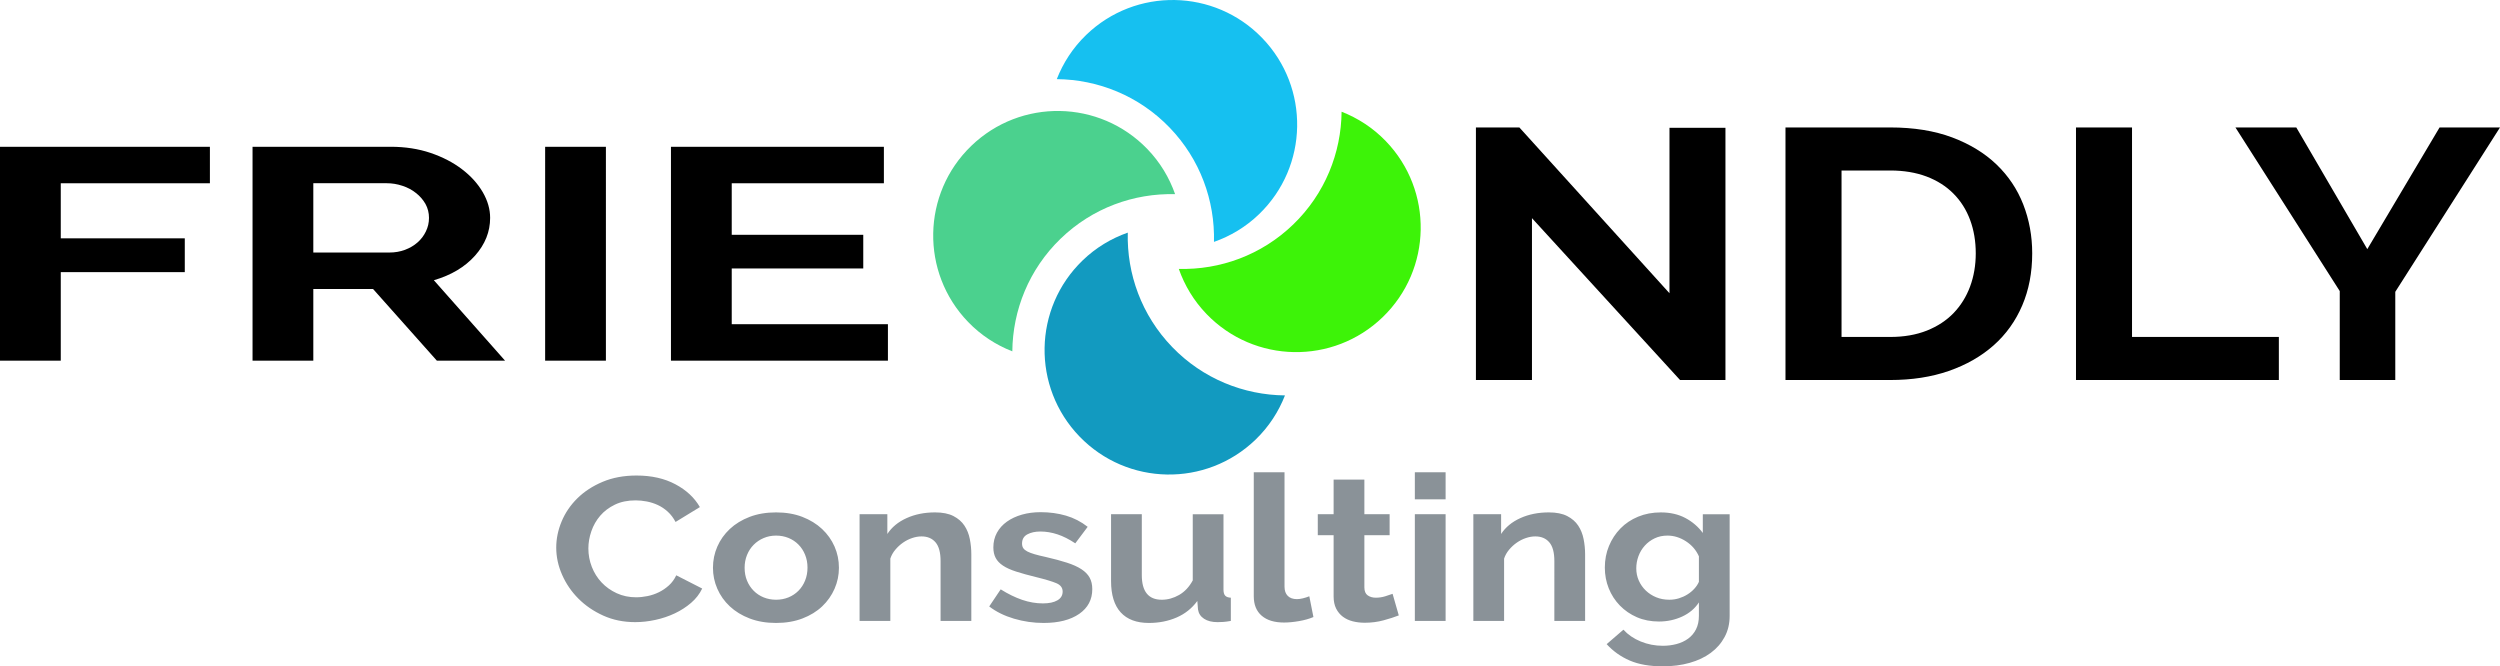
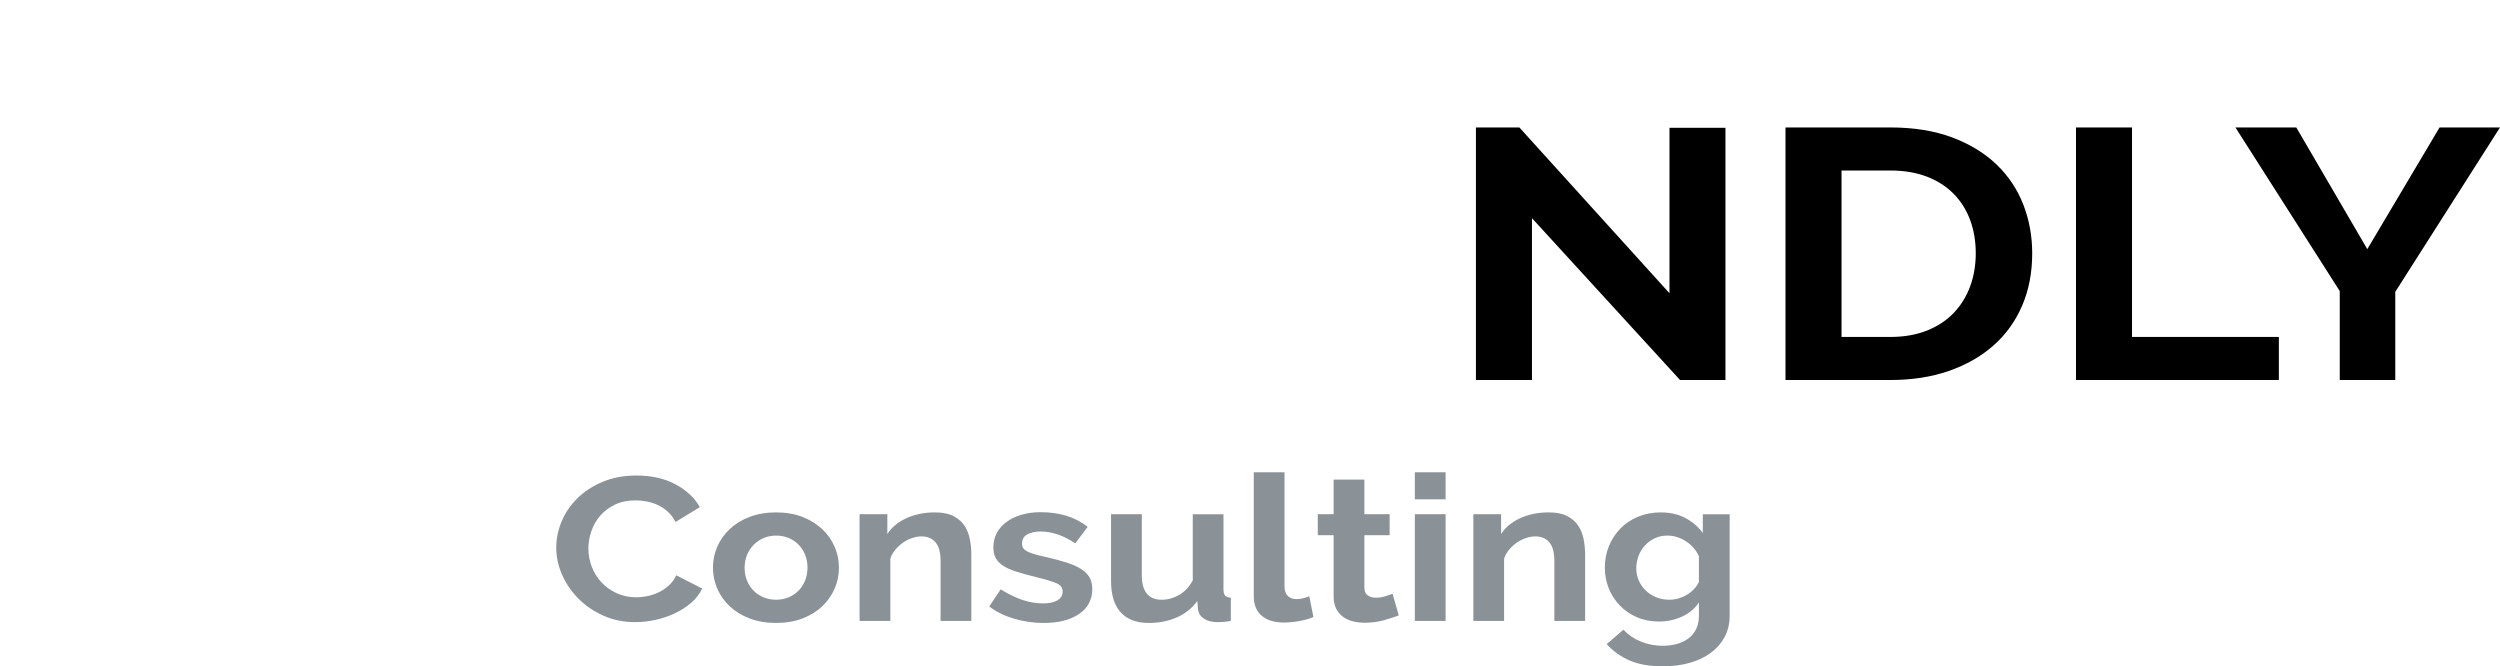
<svg xmlns="http://www.w3.org/2000/svg" version="1.1" id="Ebene_1" x="0px" y="0px" width="360px" height="95.947px" viewBox="0 0 360 95.947" enable-background="new 0 0 360 95.947" xml:space="preserve">
  <g>
    <g>
      <g>
-         <path fill="#4BD18E" d="M152.743,34.357c4.583-4.426,10.554-6.547,16.472-6.398c-0.829-2.358-2.149-4.585-4.002-6.504     c-6.881-7.125-18.234-7.321-25.356-0.443c-7.125,6.879-7.324,18.232-0.445,25.356c1.853,1.919,4.032,3.315,6.362,4.227     C145.832,44.676,148.157,38.783,152.743,34.357z" />
-         <path fill="#129AC0" d="M168.796,49.972c-4.426-4.583-6.547-10.555-6.396-16.474c-2.36,0.831-4.587,2.151-6.505,4.004     c-7.126,6.879-7.323,18.232-0.444,25.356c6.881,7.124,18.232,7.323,25.356,0.442c1.92-1.853,3.315-4.029,4.229-6.361     C179.115,56.882,173.222,54.555,168.796,49.972z" />
-         <path fill="#3DF308" d="M199.55,20.316c-1.853-1.919-4.032-3.316-6.361-4.229c-0.057,5.921-2.385,11.813-6.968,16.24     c-4.585,4.426-10.554,6.547-16.474,6.396c0.829,2.36,2.151,4.587,4.004,6.507c6.879,7.124,18.232,7.321,25.356,0.442     S206.429,27.44,199.55,20.316z" />
-         <path fill="#16C0F0" d="M168.416,18.362c4.426,4.583,6.544,10.554,6.396,16.471c2.36-0.827,4.585-2.148,6.504-4.001     c7.125-6.879,7.323-18.232,0.443-25.356c-6.879-7.124-18.232-7.323-25.356-0.442c-1.919,1.853-3.316,4.032-4.227,6.362     C158.094,11.451,163.987,13.779,168.416,18.362z" />
-       </g>
+         </g>
      <path fill="#8A9298" d="M240.382,86.361c0.484,0,0.947-0.069,1.388-0.206s0.848-0.321,1.222-0.557    c0.374-0.233,0.706-0.507,0.991-0.821c0.286-0.312,0.508-0.644,0.66-0.996v-3.665c-0.396-0.899-1.018-1.622-1.865-2.169    c-0.849-0.548-1.736-0.821-2.661-0.821c-0.683,0-1.298,0.131-1.85,0.396c-0.551,0.264-1.023,0.615-1.42,1.055    c-0.396,0.44-0.7,0.943-0.909,1.511c-0.209,0.565-0.314,1.152-0.314,1.758c0,0.626,0.121,1.212,0.364,1.759    c0.241,0.547,0.578,1.026,1.008,1.437c0.429,0.41,0.93,0.734,1.503,0.968C239.07,86.244,239.697,86.361,240.382,86.361z     M238.895,89.499c-1.167,0-2.225-0.205-3.173-0.615c-0.947-0.41-1.767-0.974-2.46-1.686c-0.694-0.715-1.229-1.542-1.604-2.479    s-0.562-1.936-0.562-2.989c0-1.114,0.199-2.15,0.596-3.108s0.945-1.799,1.651-2.521c0.704-0.724,1.554-1.289,2.543-1.699    c0.992-0.411,2.083-0.616,3.271-0.616c1.344,0,2.523,0.268,3.535,0.805c1.014,0.539,1.851,1.258,2.513,2.155v-2.696h3.865v14.631    c0,1.133-0.241,2.148-0.727,3.048c-0.484,0.899-1.15,1.662-2,2.288c-0.847,0.625-1.86,1.104-3.04,1.436    c-1.177,0.332-2.46,0.497-3.849,0.497c-1.896,0-3.486-0.277-4.774-0.835c-1.289-0.557-2.396-1.344-3.321-2.359l2.412-2.083    c0.662,0.725,1.493,1.292,2.495,1.702c1.002,0.411,2.065,0.616,3.188,0.616c0.682,0,1.338-0.085,1.966-0.25    c0.628-0.167,1.185-0.426,1.67-0.776c0.482-0.352,0.863-0.803,1.139-1.35c0.275-0.548,0.412-1.191,0.412-1.934v-1.936    c-0.571,0.879-1.376,1.56-2.41,2.038C241.196,89.26,240.084,89.499,238.895,89.499z M228.256,79.824v9.587h-4.429V80.79    c0-1.231-0.241-2.131-0.726-2.696c-0.485-0.567-1.157-0.851-2.017-0.851c-0.44,0-0.891,0.078-1.354,0.235    c-0.463,0.154-0.899,0.376-1.306,0.659c-0.408,0.282-0.776,0.62-1.106,1.011c-0.33,0.392-0.573,0.82-0.729,1.291v8.972h-4.427    V74.048h3.998v2.843c0.638-0.976,1.563-1.738,2.774-2.285c1.213-0.548,2.577-0.821,4.099-0.821c1.078,0,1.959,0.175,2.644,0.527    c0.682,0.352,1.211,0.811,1.585,1.378s0.634,1.211,0.776,1.936C228.184,78.348,228.256,79.08,228.256,79.824z M208.167,71.907    h-4.429v-3.899h4.429V71.907z M208.167,89.411h-4.429V74.048h4.429V89.411z M200.533,85.51l0.892,3.108    c-0.594,0.235-1.319,0.471-2.179,0.704c-0.859,0.235-1.763,0.353-2.71,0.353c-0.618,0-1.195-0.068-1.734-0.205    c-0.541-0.138-1.014-0.356-1.423-0.66c-0.406-0.302-0.732-0.694-0.974-1.173c-0.241-0.479-0.364-1.061-0.364-1.745v-8.824h-2.279    v-3.02h2.279v-4.983h4.429v4.983h3.636v3.02h-3.636v7.505c0,0.547,0.159,0.934,0.479,1.159c0.32,0.225,0.71,0.336,1.173,0.336    s0.916-0.068,1.354-0.205C199.916,85.725,200.271,85.608,200.533,85.51z M180.543,85.862V68.008h4.428v16.476    c0,0.567,0.154,1.008,0.463,1.32c0.308,0.313,0.748,0.471,1.321,0.471c0.264,0,0.556-0.04,0.875-0.119    c0.32-0.078,0.622-0.175,0.91-0.293l0.593,2.991c-0.593,0.254-1.287,0.449-2.08,0.586c-0.795,0.137-1.509,0.205-2.148,0.205    c-1.389,0-2.461-0.326-3.222-0.982C180.923,88.009,180.543,87.075,180.543,85.862z M165.444,89.705    c-1.785,0-3.139-0.51-4.064-1.525c-0.926-1.016-1.388-2.523-1.388-4.517v-9.615h4.428v8.766c0,2.364,0.958,3.548,2.875,3.548    c0.859,0,1.69-0.229,2.495-0.688c0.803-0.461,1.458-1.159,1.966-2.097v-9.528h4.426v10.847c0,0.41,0.082,0.704,0.249,0.881    c0.165,0.175,0.435,0.273,0.809,0.292v3.344c-0.441,0.078-0.809,0.127-1.106,0.146c-0.298,0.019-0.567,0.028-0.811,0.028    c-0.792,0-1.437-0.161-1.932-0.482c-0.497-0.322-0.789-0.767-0.877-1.334l-0.099-1.231c-0.771,1.054-1.762,1.847-2.974,2.374    C168.23,89.439,166.898,89.705,165.444,89.705z M150.278,89.705c-1.455,0-2.875-0.206-4.263-0.616    c-1.386-0.41-2.577-0.998-3.567-1.761l1.652-2.462c1.056,0.664,2.086,1.167,3.088,1.511c1.004,0.342,2,0.513,2.992,0.513    c0.881,0,1.576-0.146,2.081-0.44c0.507-0.294,0.76-0.714,0.76-1.262c0-0.547-0.297-0.947-0.891-1.201    c-0.596-0.255-1.565-0.547-2.909-0.879c-1.123-0.273-2.08-0.539-2.873-0.793c-0.792-0.253-1.433-0.541-1.917-0.864    c-0.485-0.322-0.837-0.694-1.056-1.113c-0.221-0.42-0.332-0.923-0.332-1.511c0-0.782,0.171-1.484,0.513-2.11    c0.342-0.626,0.821-1.159,1.437-1.598c0.618-0.44,1.338-0.776,2.165-1.012c0.827-0.235,1.725-0.353,2.692-0.353    c1.299,0,2.517,0.167,3.651,0.499s2.175,0.869,3.123,1.611l-1.785,2.377c-0.881-0.588-1.734-1.019-2.559-1.292    c-0.827-0.273-1.648-0.41-2.462-0.41c-0.749,0-1.376,0.137-1.883,0.41s-0.761,0.714-0.761,1.319c0,0.274,0.061,0.499,0.183,0.675    c0.121,0.177,0.314,0.331,0.578,0.471c0.264,0.137,0.612,0.268,1.04,0.394c0.431,0.127,0.964,0.26,1.604,0.396    c1.189,0.273,2.207,0.548,3.056,0.821c0.847,0.273,1.541,0.585,2.083,0.938c0.539,0.352,0.936,0.759,1.189,1.217    c0.253,0.459,0.38,1.013,0.38,1.656c0,1.507-0.628,2.693-1.883,3.563C154.143,89.269,152.437,89.705,150.278,89.705z     M139.87,79.824v9.587h-4.428V80.79c0-1.231-0.241-2.131-0.726-2.696c-0.485-0.567-1.157-0.851-2.016-0.851    c-0.44,0-0.891,0.078-1.354,0.235c-0.462,0.154-0.897,0.376-1.306,0.659c-0.408,0.282-0.776,0.62-1.106,1.011    c-0.33,0.392-0.573,0.82-0.727,1.291v8.972h-4.428V74.048h3.998v2.843c0.64-0.976,1.563-1.738,2.776-2.285    c1.211-0.548,2.577-0.821,4.096-0.821c1.079,0,1.959,0.175,2.644,0.527c0.682,0.352,1.211,0.811,1.585,1.378    c0.375,0.567,0.634,1.211,0.777,1.936C139.798,78.348,139.87,79.08,139.87,79.824z M107.225,81.758    c0,0.684,0.117,1.306,0.348,1.863c0.229,0.555,0.549,1.04,0.958,1.45c0.406,0.41,0.885,0.729,1.437,0.953    c0.551,0.224,1.147,0.337,1.785,0.337c0.64,0,1.233-0.113,1.785-0.337c0.551-0.225,1.03-0.543,1.436-0.953    c0.409-0.41,0.729-0.899,0.958-1.467c0.231-0.565,0.348-1.191,0.348-1.875c0-0.666-0.117-1.281-0.348-1.847    c-0.229-0.567-0.549-1.057-0.958-1.467c-0.406-0.411-0.885-0.729-1.436-0.954c-0.551-0.223-1.145-0.336-1.785-0.336    c-0.638,0-1.233,0.117-1.785,0.353c-0.551,0.233-1.03,0.557-1.437,0.968c-0.408,0.41-0.729,0.899-0.958,1.465    C107.342,80.478,107.225,81.094,107.225,81.758z M111.752,89.705c-1.411,0-2.676-0.216-3.801-0.646    c-1.123-0.431-2.076-1.012-2.857-1.744c-0.783-0.732-1.382-1.579-1.8-2.537s-0.628-1.964-0.628-3.02    c0-1.074,0.209-2.091,0.628-3.048c0.418-0.958,1.018-1.803,1.8-2.537c0.781-0.732,1.734-1.314,2.857-1.745    c1.125-0.428,2.39-0.644,3.801-0.644c1.41,0,2.672,0.216,3.782,0.644c1.113,0.431,2.06,1.013,2.843,1.745    c0.781,0.734,1.382,1.579,1.801,2.537c0.418,0.957,0.628,1.974,0.628,3.048c0,1.056-0.209,2.062-0.628,3.02    s-1.014,1.805-1.785,2.537s-1.718,1.313-2.841,1.744C114.428,89.489,113.162,89.705,111.752,89.705z M80.098,78.856    c0-1.271,0.259-2.527,0.777-3.769c0.517-1.241,1.271-2.35,2.263-3.327c0.991-0.979,2.203-1.769,3.635-2.374    c1.432-0.606,3.061-0.91,4.89-0.91c2.159,0,4.025,0.421,5.6,1.262c1.575,0.839,2.748,1.934,3.519,3.283l-3.501,2.141    c-0.309-0.587-0.683-1.08-1.124-1.48c-0.44-0.4-0.914-0.718-1.42-0.953c-0.507-0.235-1.036-0.407-1.586-0.514    c-0.55-0.106-1.09-0.161-1.618-0.161c-1.146,0-2.143,0.206-2.991,0.616c-0.848,0.41-1.553,0.943-2.115,1.598    c-0.561,0.655-0.986,1.397-1.272,2.229c-0.286,0.829-0.43,1.656-0.43,2.477c0,0.92,0.166,1.803,0.496,2.654    c0.331,0.849,0.799,1.598,1.404,2.241c0.605,0.646,1.333,1.163,2.181,1.555c0.848,0.391,1.779,0.586,2.792,0.586    c0.529,0,1.079-0.059,1.652-0.175c0.573-0.119,1.118-0.304,1.635-0.558c0.518-0.254,0.997-0.581,1.438-0.981    c0.441-0.4,0.793-0.886,1.058-1.453l3.734,1.907c-0.374,0.781-0.909,1.471-1.603,2.066c-0.694,0.596-1.476,1.101-2.346,1.511    c-0.87,0.411-1.801,0.723-2.792,0.938c-0.991,0.216-1.961,0.322-2.907,0.322c-1.674,0-3.205-0.312-4.593-0.938    c-1.387-0.626-2.583-1.442-3.584-2.448c-1.003-1.006-1.784-2.151-2.346-3.431C80.379,81.49,80.098,80.185,80.098,78.856z" />
      <path d="M321.902,18.352h8.764l10.225,17.524l10.408-17.524H360l-15.079,23.67v12.699h-7.997V41.916L321.902,18.352z     M328.155,54.722h-29.213v-36.37h8.069v30.168h21.144V54.722z M284.509,36.483c0-1.742-0.271-3.348-0.814-4.813    c-0.546-1.467-1.344-2.73-2.398-3.789c-1.048-1.06-2.342-1.883-3.883-2.466c-1.533-0.576-3.275-0.863-5.223-0.863h-7.01v23.968    h7.01c1.981,0,3.741-0.306,5.283-0.917c1.541-0.618,2.828-1.465,3.858-2.539c1.03-1.075,1.816-2.344,2.362-3.811    C284.237,39.781,284.509,38.191,284.509,36.483z M272.19,54.722h-15.08v-36.37h15.08c3.384,0,6.354,0.477,8.91,1.431    c2.547,0.959,4.678,2.257,6.39,3.895c1.713,1.644,2.998,3.563,3.859,5.762c0.859,2.205,1.289,4.553,1.289,7.043    c0,2.769-0.479,5.269-1.437,7.502c-0.957,2.241-2.327,4.155-4.114,5.742c-1.792,1.586-3.947,2.817-6.462,3.692    C278.119,54.289,275.307,54.722,272.19,54.722z M241.927,54.722l-21.324-23.308v23.308h-8.07v-36.37h6.256l21.617,23.874V18.404    h8.059v36.317H241.927z" />
-       <path d="M105.37,46.688h22.491v5.251H96.618V21.135h30.662v5.251h-21.91v7.422h18.94v4.853h-18.94V46.688z M87.25,51.939h-8.75    V21.135h8.75V51.939z M45.117,26.386v9.979h10.956c0.801,0,1.548-0.129,2.243-0.388c0.704-0.266,1.307-0.622,1.809-1.066    c0.51-0.447,0.911-0.974,1.201-1.582c0.299-0.609,0.449-1.259,0.449-1.954c0-0.722-0.167-1.388-0.501-1.998    c-0.344-0.607-0.801-1.135-1.373-1.582c-0.563-0.453-1.214-0.799-1.954-1.04c-0.739-0.246-1.492-0.37-2.257-0.37H45.117z     M45.117,51.939h-8.751V21.135h19.892c2.076,0,3.991,0.295,5.741,0.885c1.751,0.597,3.26,1.38,4.528,2.35    c1.267,0.964,2.262,2.063,2.983,3.292c0.713,1.229,1.069,2.467,1.069,3.714c0,1.996-0.727,3.809-2.178,5.442    c-1.46,1.634-3.436,2.811-5.926,3.535l10.256,11.587h-9.82l-9.188-10.322h-8.606V51.939z M8.751,51.939H0V21.135h30.226v5.251    H8.751v7.937h17.858v4.863H8.751V51.939z" />
    </g>
  </g>
</svg>